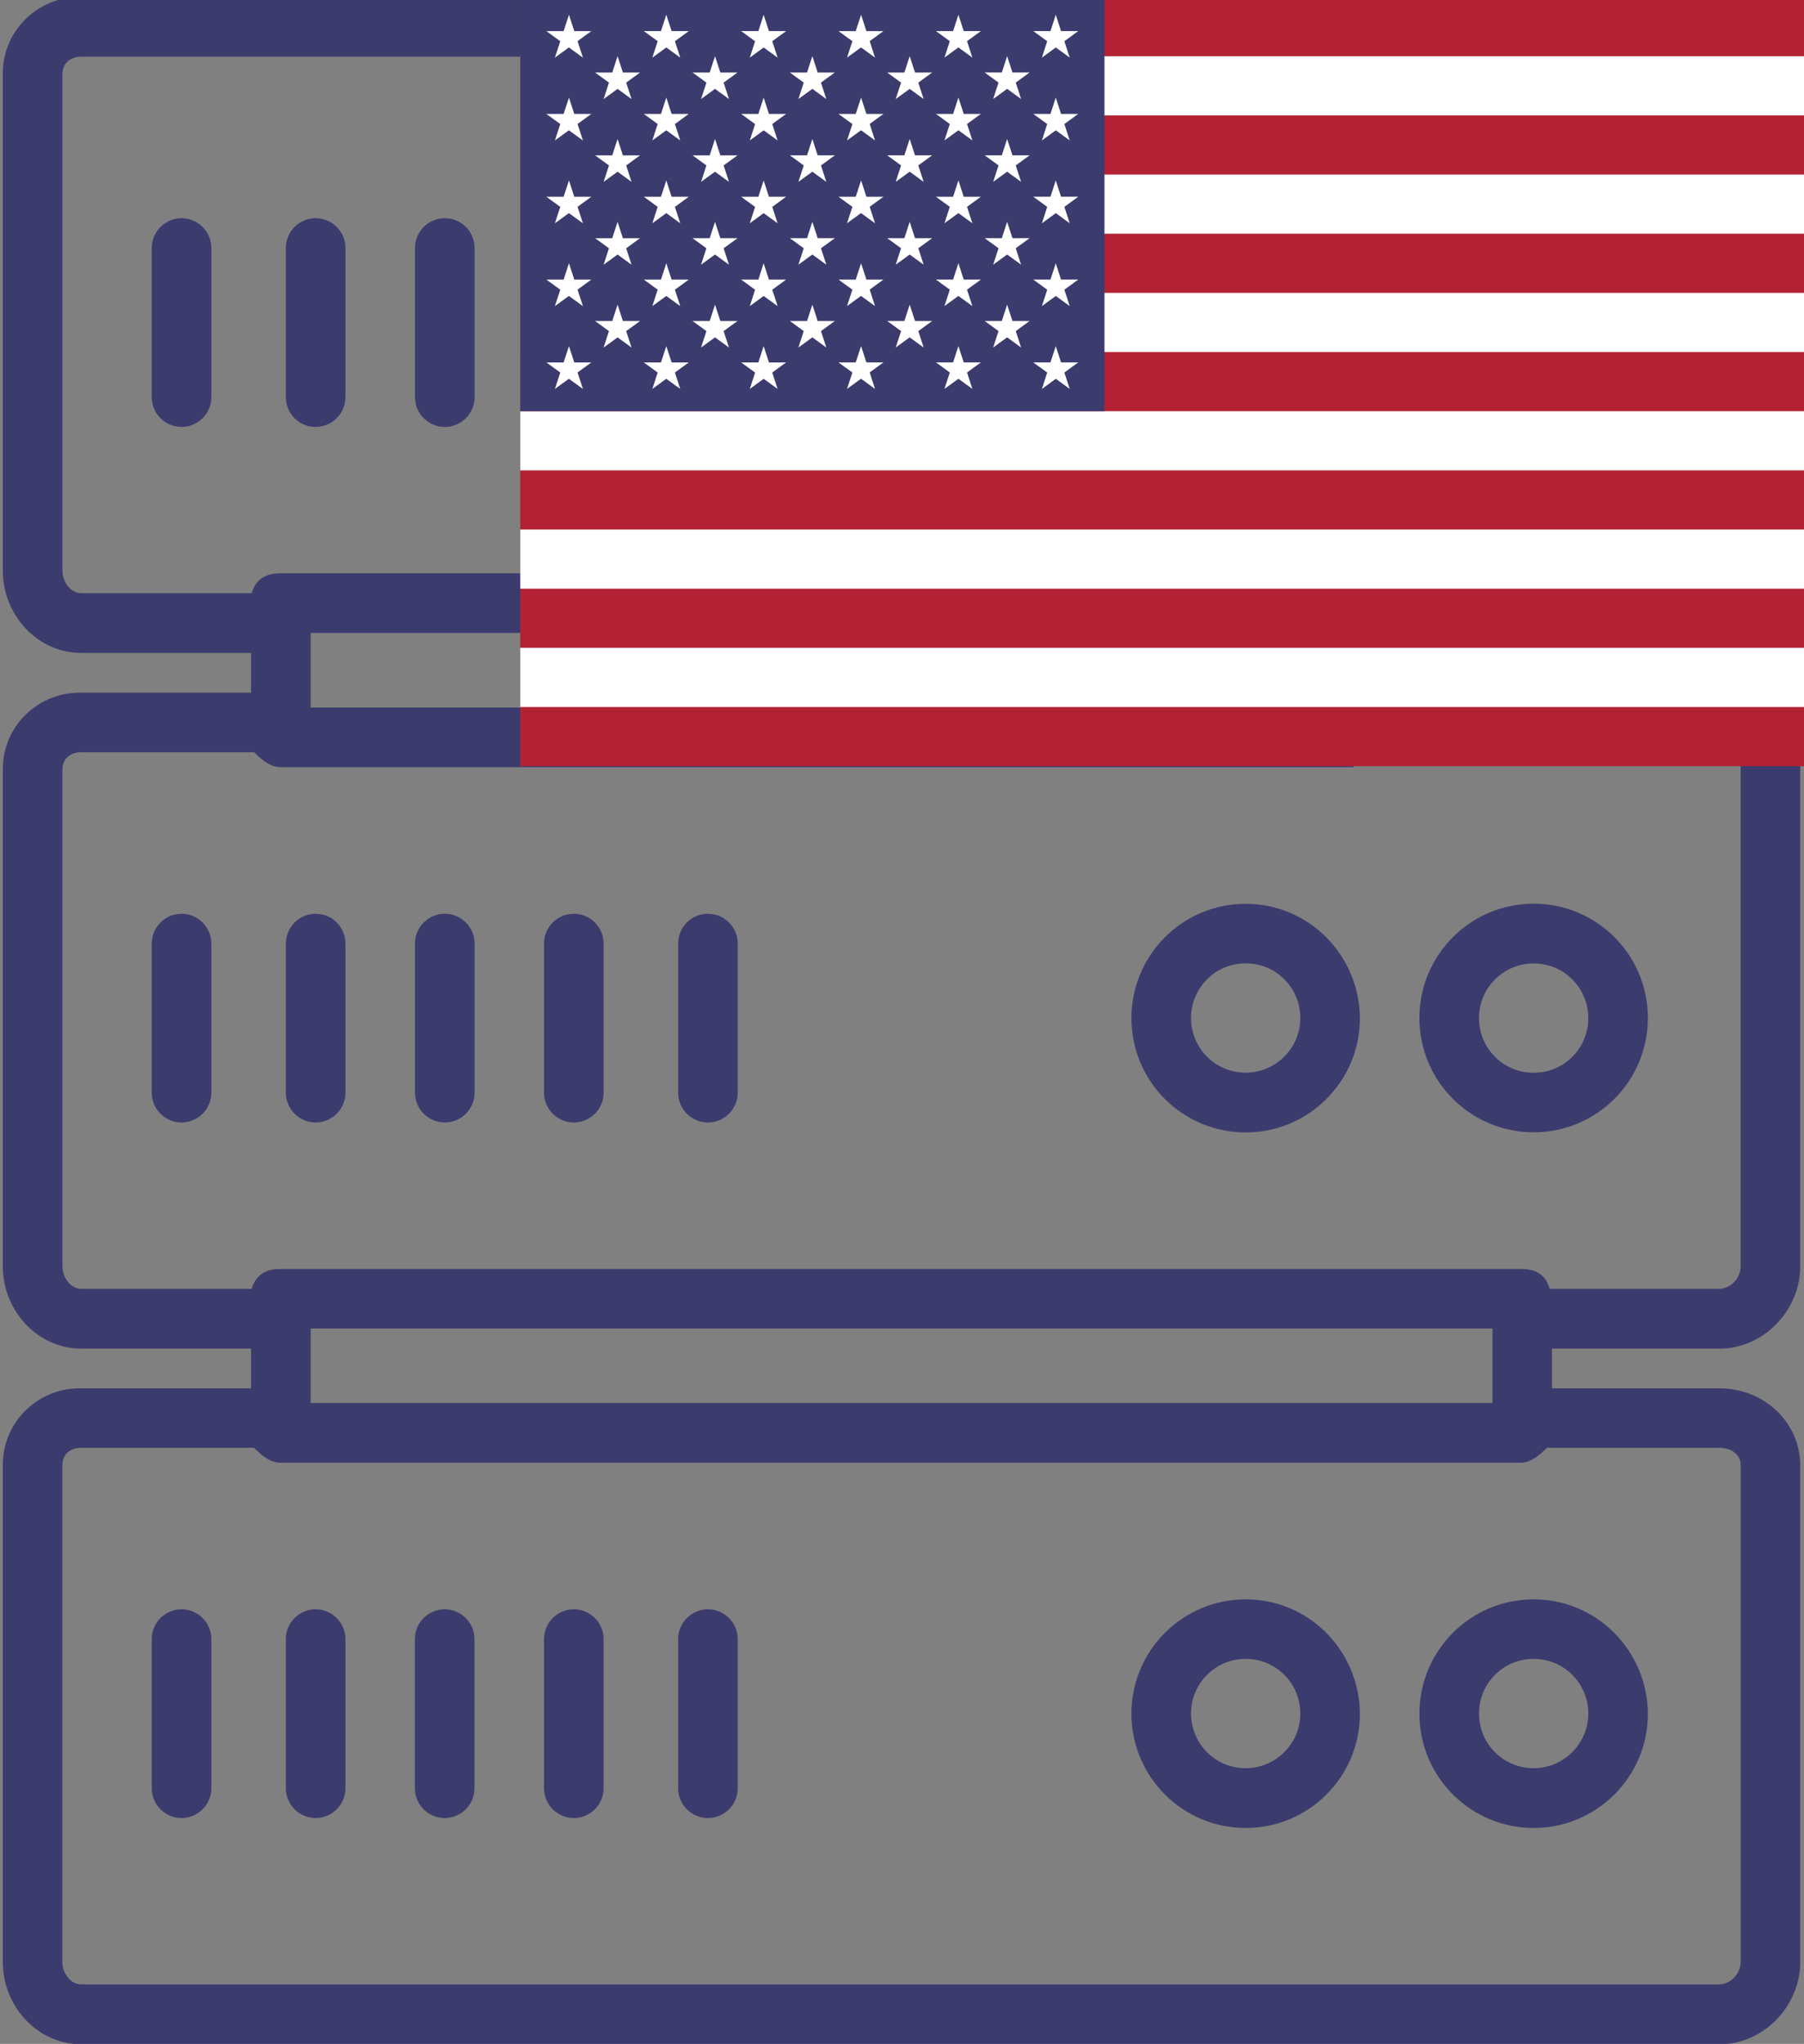
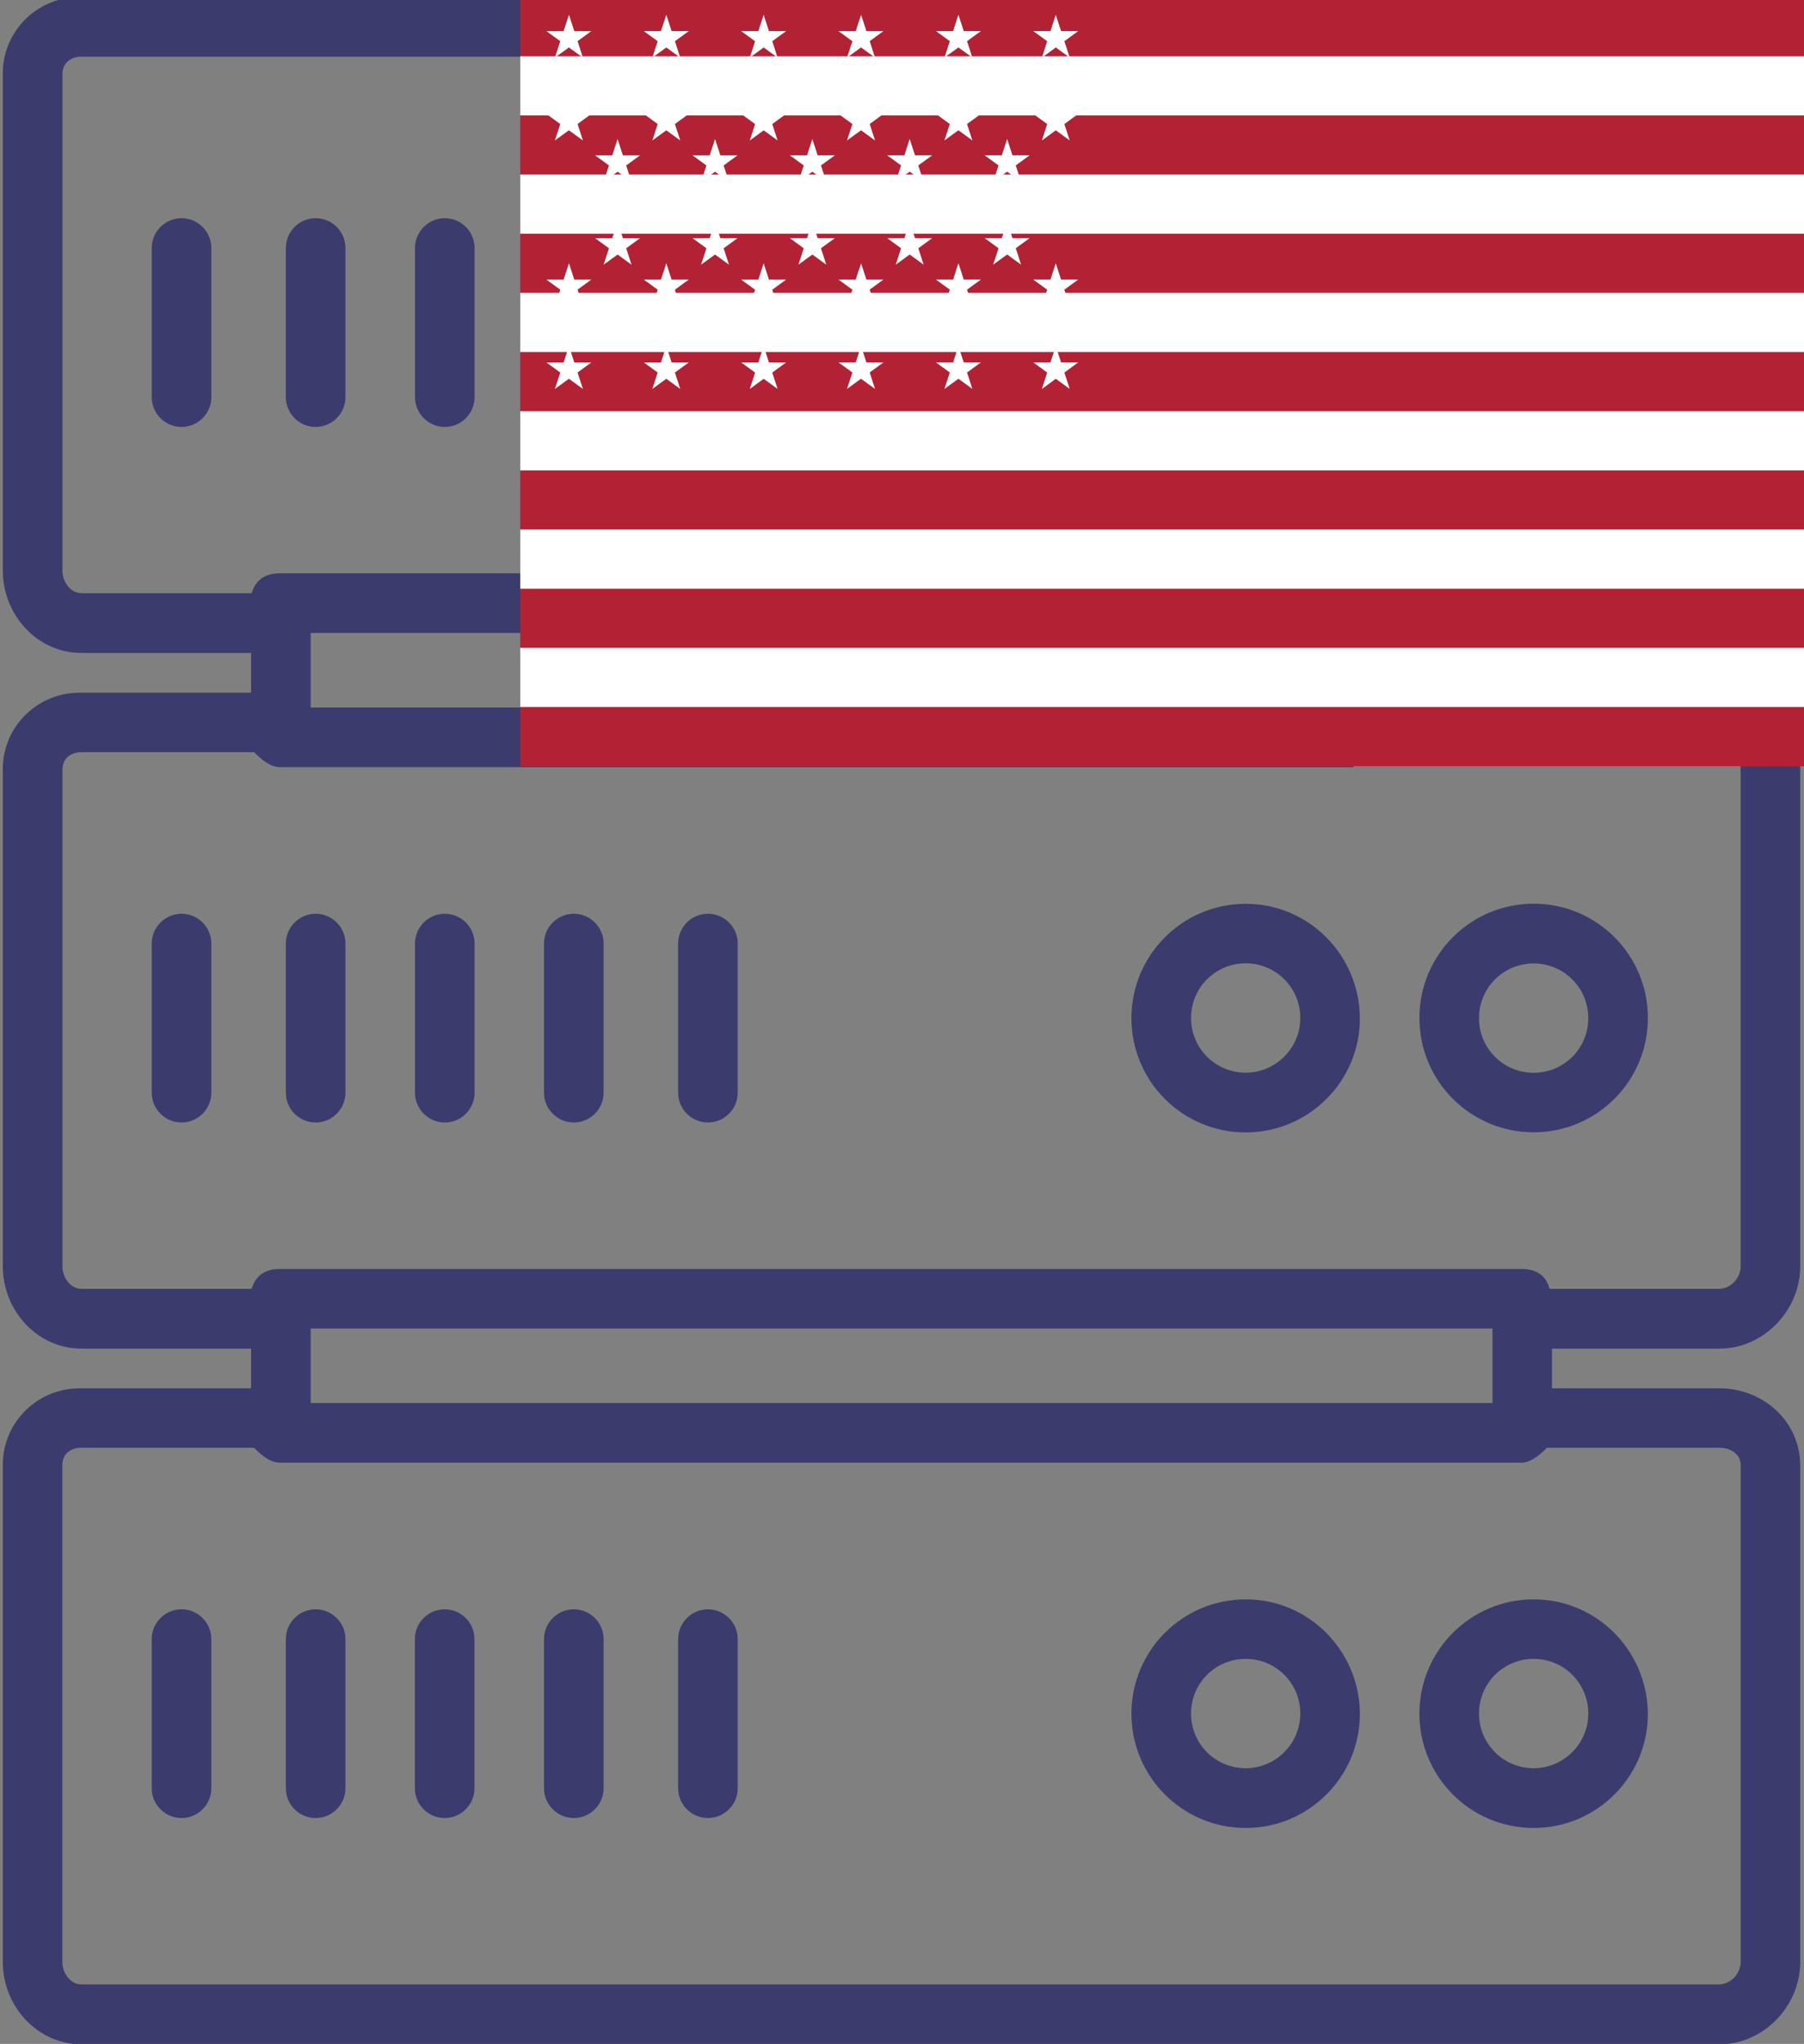
<svg xmlns="http://www.w3.org/2000/svg" xml:space="preserve" x="0" y="0" viewBox="0 0 1525.4 1727.3">
  <rect x="0" y="0" width="1525.4" height="1727.3" fill="#808080" stroke="none" />
  <path d="M1053.3 1351.6c-53.3 0-96.6 43.2-96.6 96.6 0 53.3 43.2 96.6 96.6 96.6 53.3 0 96.6-43.2 96.6-96.6-.5-53.4-43.3-96.6-96.6-96.6zm0 142.7c-25.6 0-46.2-20.6-46.2-46.2s20.6-46.2 46.2-46.2 46.2 20.6 46.2 46.2-21 46.2-46.2 46.2zm243.5-142.7c-53.3 0-96.6 43.2-96.6 96.6 0 53.3 43.2 96.6 96.6 96.6 53.3 0 96.6-43.2 96.6-96.6-.5-53.4-43.3-96.6-96.6-96.6zm0 142.7c-25.6 0-46.2-20.6-46.2-46.2s20.6-46.2 46.2-46.2 46.2 20.6 46.2 46.2-21 46.2-46.2 46.2zM153.5 1360c-13.9 0-25.2 11.3-25.2 25.2v126c0 13.9 11.3 25.2 25.2 25.2 13.9 0 25.2-11.3 25.2-25.2v-126c0-13.9-11.3-25.2-25.2-25.2zm113.4 0c-13.9 0-25.2 11.3-25.2 25.2v126c0 13.9 11.3 25.2 25.2 25.2 13.9 0 25.2-11.3 25.2-25.2v-126c0-13.9-11.4-25.2-25.2-25.2zm109.1 0c-13.9 0-25.2 11.3-25.2 25.2v126c0 13.9 11.3 25.2 25.2 25.2 13.9 0 25.2-11.3 25.2-25.2v-126c0-13.9-11.3-25.2-25.2-25.2zm109.2 0c-13.9 0-25.2 11.3-25.2 25.2v126c0 13.9 11.3 25.2 25.2 25.2s25.2-11.3 25.2-25.2v-126c0-13.9-11.3-25.2-25.2-25.2zm113.4 0c-13.9 0-25.2 11.3-25.2 25.2v126c0 13.9 11.3 25.2 25.2 25.2 13.9 0 25.2-11.3 25.2-25.2v-126c0-13.9-11.4-25.2-25.2-25.2z" fill="#3c3b6e" />
  <path d="M1471.9 1070.3c-.4 10.1-8 18.1-17.6 18.9h-144c-3.4-12.6-12.6-16.8-23.9-16.8H236.7c-10.9 0-20.2 4.2-23.9 16.8h-144c-9.2 0-16-9.7-16-18.9V650.4c0-9.2 6.7-14.7 16-14.7h146.1c4.2 4.2 12.6 12.6 21.8 12.6h907.7v-50.4H262.7v-63h785.1v-50.4H236.7c-10.9 0-20.2 4.2-23.9 16.8h-144c-9.2 0-16-9.7-16-18.9V62.6c0-9.2 6.7-14.7 16-14.7H968V-2.5H68.7C33-3.3 3.2 24.8 2.4 60.5v422c0 36.9 29 69.3 66.3 69.3h143.6v33.6H68.7c-35.7-.8-65.5 27.3-66.3 63v422c0 36.9 29 69.3 66.3 69.3h143.6v33.6H68.7c-35.7-.8-65.5 27.3-66.3 63v422c0 36.9 29 69.3 66.3 69.3h1385.5c36.9 0 68-32.3 68-69.3v-419.9c0-36.9-31.1-65.1-68-65.1h-141.9v-33.6h141.9c36.9 0 68-32.3 68-69.3V635.7h-50.4v434.6zm-210 115.4H262.7v-63H1262v63zm210 52.5v419.9c-.4 10.1-8 18.1-17.6 18.9H68.7c-9.2 0-16-9.7-16-18.9v-419.9c0-9.2 6.7-14.7 16-14.7h146.1c4.2 4.2 12.6 12.6 21.8 12.6h1049.6c9.2 0 17.6-8.4 21.8-12.6h146.1c9.4 0 17.8 5.5 17.8 14.7z" fill="#3c3b6e" />
  <path d="M1053.3 763.8c-53.3 0-96.6 43.2-96.6 96.6s43.2 96.6 96.6 96.6c53.3 0 96.6-43.2 96.6-96.6-.5-53.4-43.3-96.6-96.6-96.6zm0 142.7c-25.6 0-46.2-20.6-46.2-46.2s20.6-46.2 46.2-46.2 46.2 20.6 46.2 46.2-21 46.2-46.2 46.2zm243.5 50.4c53.3 0 96.6-43.2 96.6-96.6s-43.2-96.6-96.6-96.6c-53.3 0-96.6 43.2-96.6 96.6 0 53.4 43.3 96.6 96.6 96.6zm0-142.7c25.6 0 46.2 20.6 46.2 46.2s-20.6 46.2-46.2 46.2-46.2-20.6-46.2-46.2 20.6-46.2 46.2-46.2zM128.3 797.4v126c0 13.9 11.3 25.2 25.2 25.2 13.9 0 25.2-11.3 25.2-25.2v-126c0-13.9-11.3-25.2-25.2-25.2-13.8 0-25.2 11.3-25.2 25.2zm113.4 0v126c0 13.9 11.3 25.2 25.2 25.2 13.9 0 25.2-11.3 25.2-25.2v-126c0-13.9-11.3-25.2-25.2-25.2-13.9 0-25.2 11.3-25.2 25.2zm109.2 0v126c0 13.9 11.3 25.2 25.2 25.2 13.9 0 25.2-11.3 25.2-25.2v-126c0-13.9-11.3-25.2-25.2-25.2-13.9 0-25.2 11.3-25.2 25.2zm109.1 0v126c0 13.9 11.3 25.2 25.2 25.2s25.2-11.3 25.2-25.2v-126c0-13.9-11.3-25.2-25.2-25.2S460 783.5 460 797.4zm113.4 0v126c0 13.9 11.3 25.2 25.2 25.2 13.9 0 25.2-11.3 25.2-25.2v-126c0-13.9-11.3-25.2-25.2-25.2-13.9 0-25.2 11.3-25.2 25.2zM128.3 209.6v126c0 13.9 11.3 25.2 25.2 25.2 13.9 0 25.2-11.3 25.2-25.2v-126c0-13.9-11.3-25.2-25.2-25.2-13.8 0-25.2 11.3-25.2 25.2zm113.4 0v126c0 13.9 11.3 25.2 25.2 25.2 13.9 0 25.2-11.3 25.2-25.2v-126c0-13.9-11.3-25.2-25.2-25.2-13.9 0-25.2 11.3-25.2 25.2zm109.2 0v126c0 13.9 11.3 25.2 25.2 25.2 13.9 0 25.2-11.3 25.2-25.2v-126c0-13.9-11.3-25.2-25.2-25.2-13.9 0-25.2 11.3-25.2 25.2zm109.1 0v126c0 13.9 11.3 25.2 25.2 25.2s25.2-11.3 25.2-25.2v-126c0-13.9-11.3-25.2-25.2-25.2S460 195.7 460 209.6zm113.4 0v126c0 13.9 11.3 25.2 25.2 25.2 13.9 0 25.2-11.3 25.2-25.2v-126c0-13.9-11.3-25.2-25.2-25.2-13.9 0-25.2 11.3-25.2 25.2z" fill="#3c3b6e" />
  <path d="M439.9-2.5h1235v650h-1235z" fill="#b22234" />
  <path d="M439.9 72.5h1235m0 100h-1235m0 100h1235m0 100h-1235m0 100h1235m0 100h-1235" stroke="#fff" stroke-miterlimit="10" stroke-width="50" />
-   <path d="M439.9-2.5h494v350h-494z" fill="#3c3b6e" />
  <path d="m481.1 12.5 11.8 36.2L462 26.3h38l-30.8 22.4 11.9-36.2zm0 70 11.8 36.2L462 96.3h38l-30.8 22.4 11.9-36.2zm0 70 11.8 36.2-30.9-22.4h38l-30.8 22.4 11.9-36.2zm0 70 11.8 36.2-30.9-22.4h38l-30.8 22.4 11.9-36.2zm0 70 11.8 36.2-30.9-22.4h38l-30.8 22.4 11.9-36.2zm41.1-245L534 83.7l-30.8-22.4h38l-30.8 22.4 11.8-36.2zm0 70 11.8 36.2-30.8-22.4h38l-30.8 22.4 11.8-36.2zm0 70 11.8 36.2-30.8-22.4h38l-30.8 22.4 11.8-36.2zm0 70 11.8 36.2-30.8-22.4h38l-30.8 22.4 11.8-36.2zm41.2-245 11.8 36.2-30.8-22.4h38l-30.8 22.4 11.8-36.2zm0 70 11.8 36.2-30.8-22.4h38l-30.8 22.4 11.8-36.2zm0 70 11.8 36.2-30.8-22.4h38l-30.8 22.4 11.8-36.2zm0 70 11.8 36.2-30.8-22.4h38l-30.8 22.4 11.8-36.2zm0 70 11.8 36.2-30.8-22.4h38l-30.8 22.4 11.8-36.2zm41.2-245 11.8 36.2-30.8-22.4h38l-30.8 22.4 11.8-36.2zm0 70 11.8 36.2-30.8-22.4h38l-30.8 22.4 11.8-36.2zm0 70 11.8 36.2-30.8-22.4h38l-30.8 22.4 11.8-36.2zm0 70 11.8 36.2-30.8-22.4h38l-30.8 22.4 11.8-36.2zm41.1-245 11.8 36.2-30.8-22.4h38L634 48.7l11.7-36.2zm0 70 11.8 36.2-30.8-22.4h38L634 118.7l11.7-36.2zm0 70 11.8 36.2-30.8-22.4h38L634 188.7l11.7-36.2zm0 70 11.8 36.2-30.8-22.4h38L634 258.7l11.7-36.2zm0 70 11.8 36.2-30.8-22.4h38L634 328.7l11.7-36.2zm41.2-245 11.8 36.2-30.8-22.4h38l-30.8 22.4 11.8-36.2zm0 70 11.8 36.2-30.8-22.4h38l-30.8 22.4 11.8-36.2zm0 70 11.8 36.2-30.8-22.4h38l-30.8 22.4 11.8-36.2zm0 70 11.8 36.2-30.8-22.4h38l-30.8 22.4 11.8-36.2zm41.2-245 11.8 36.2L709 26.3h38l-30.8 22.4 11.9-36.2zm0 70 11.8 36.2L709 96.3h38l-30.8 22.4 11.9-36.2zm0 70 11.8 36.2-30.9-22.4h38l-30.8 22.4 11.9-36.2zm0 70 11.8 36.2-30.9-22.4h38l-30.8 22.4 11.9-36.2zm0 70 11.8 36.2-30.9-22.4h38l-30.8 22.4 11.9-36.2zm41.1-245L781 83.7l-30.8-22.4h38l-30.8 22.4 11.8-36.2zm0 70 11.8 36.2-30.8-22.4h38l-30.8 22.4 11.8-36.2zm0 70 11.8 36.2-30.8-22.4h38l-30.8 22.4 11.8-36.2zm0 70 11.8 36.2-30.8-22.4h38l-30.8 22.4 11.8-36.2zm41.2-245 11.8 36.2-30.8-22.4h38l-30.8 22.4 11.8-36.2zm0 70 11.8 36.2-30.8-22.4h38l-30.8 22.4 11.8-36.2zm0 70 11.8 36.2-30.8-22.4h38l-30.8 22.4 11.8-36.2zm0 70 11.8 36.2-30.8-22.4h38l-30.8 22.4 11.8-36.2zm0 70 11.8 36.2-30.8-22.4h38l-30.8 22.4 11.8-36.2zm41.2-245 11.8 36.2-30.8-22.4h38l-30.8 22.4 11.8-36.2zm0 70 11.8 36.2-30.8-22.4h38l-30.8 22.4 11.8-36.2zm0 70 11.8 36.2-30.8-22.4h38l-30.8 22.4 11.8-36.2zm0 70 11.8 36.2-30.8-22.4h38l-30.8 22.4 11.8-36.2zm41.1-245 11.8 36.2-30.8-22.4h38L881 48.7l11.7-36.2zm0 70 11.8 36.2-30.8-22.4h38L881 118.7l11.7-36.2zm0 70 11.8 36.2-30.8-22.4h38L881 188.7l11.7-36.2zm0 70 11.8 36.2-30.8-22.4h38L881 258.7l11.7-36.2zm0 70 11.8 36.2-30.8-22.4h38L881 328.7l11.7-36.2z" fill="#fff" />
</svg>